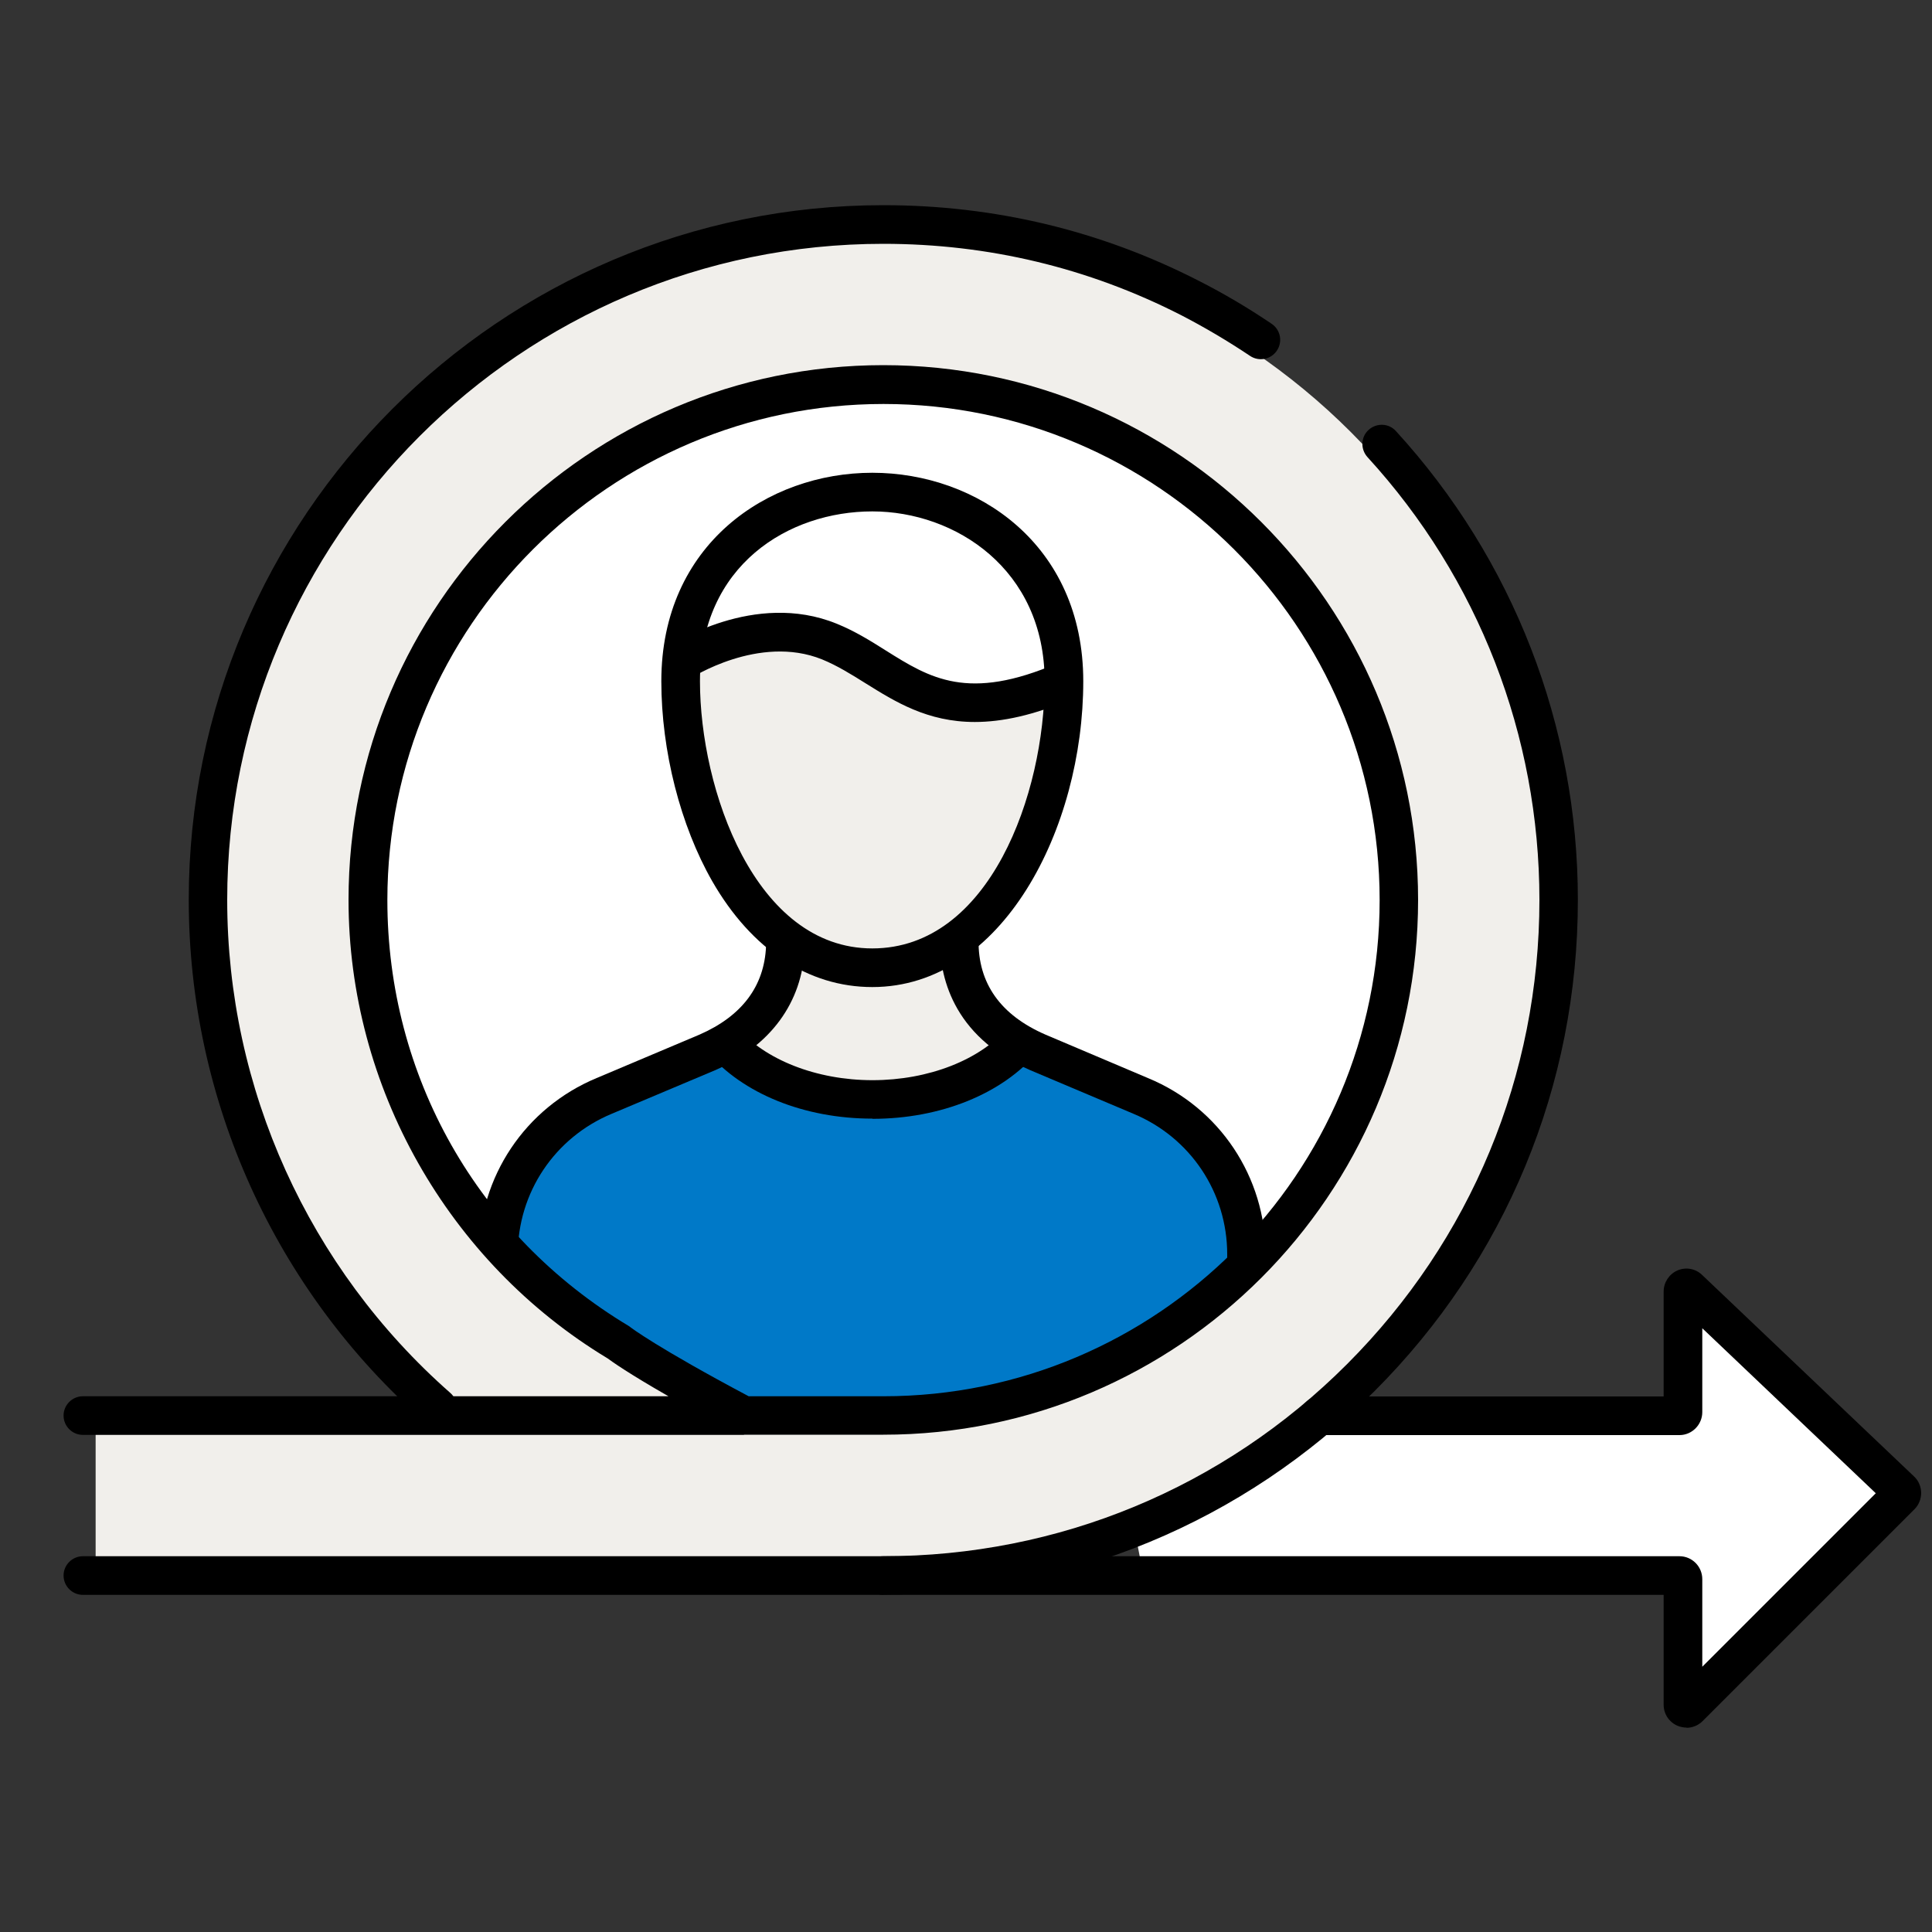
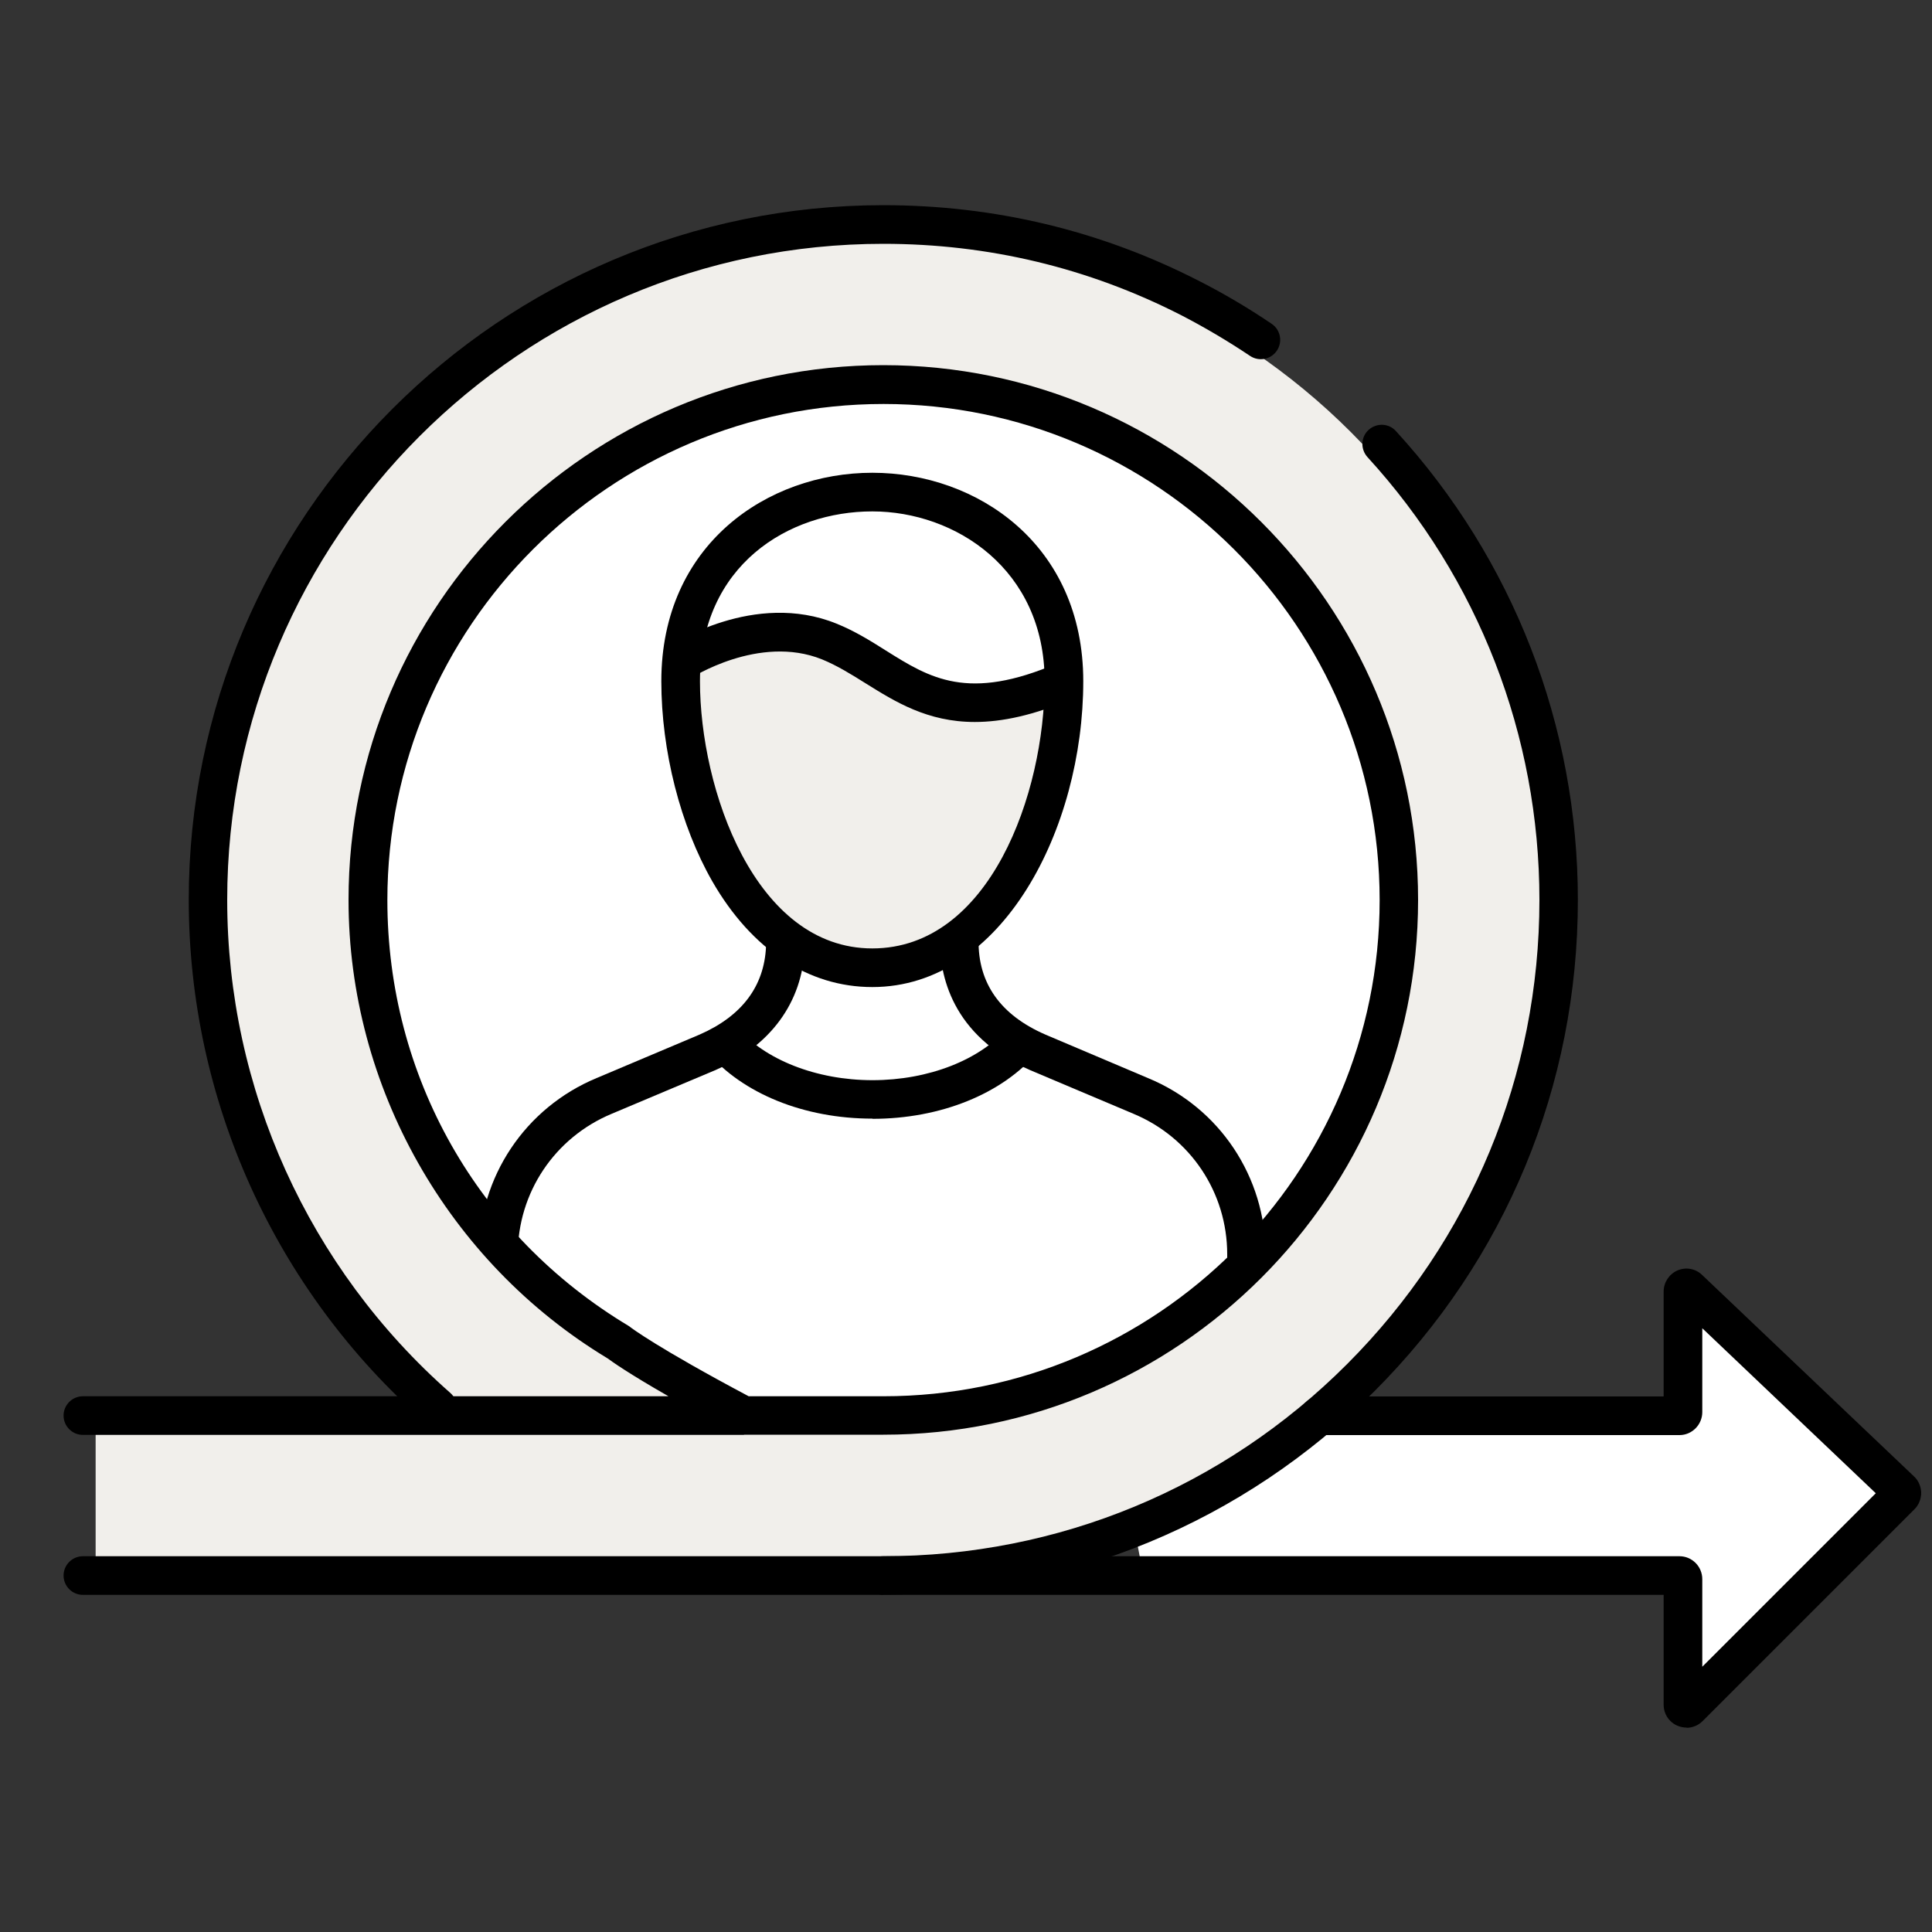
<svg xmlns="http://www.w3.org/2000/svg" width="60" height="60" viewBox="0 0 60 60" fill="none">
  <rect x="0" y="0" width="60" height="60" fill="#333333" stroke="none" />
  <path d="M27.432 46.638C38.079 46.638 46.71 38.007 46.71 27.36C46.71 16.713 38.079 8.082 27.432 8.082C16.785 8.082 8.154 16.713 8.154 27.36C8.154 38.007 16.785 46.638 27.432 46.638Z" fill="white" />
-   <path d="M35.454 34.356L32.13 32.952C32.058 32.922 31.992 32.886 31.92 32.85C30.744 33.9 28.98 34.512 27.066 34.512C25.152 34.512 23.394 33.9 22.218 32.85C22.146 32.886 22.08 32.922 22.008 32.952L18.684 34.35C16.86 35.106 15.69 36.87 15.69 38.838V39.81C18.57 42.768 22.59 44.61 27.042 44.61C31.494 44.61 35.562 42.75 38.442 39.762V38.838C38.442 36.87 37.266 35.112 35.454 34.356Z" fill="#0079C8" />
-   <path d="M30.954 32.562C29.52 31.356 29.232 29.748 29.352 28.56H24.834C24.954 29.754 24.666 31.362 23.238 32.568C24.216 33.288 25.614 33.72 27.096 33.72C28.578 33.72 29.976 33.288 30.954 32.568V32.562Z" fill="#F1EFEB" />
  <path d="M26.838 20.844C26.34 20.532 25.866 20.238 25.35 20.028C23.7 19.362 21.942 20.094 21.192 20.484C21.192 20.574 21.18 20.658 21.18 20.748C21.18 24.45 23.058 29.928 27.09 29.928C30.612 29.928 32.622 25.488 32.946 21.786C32.064 22.068 31.302 22.194 30.63 22.194C28.98 22.194 27.864 21.492 26.832 20.85L26.838 20.844Z" fill="#F1EFEB" />
  <path d="M25.998 19.332C26.568 19.56 27.06 19.872 27.534 20.166C28.818 20.97 29.94 21.672 32.388 20.736C32.184 17.43 29.55 15.912 27.09 15.912C24.984 15.912 22.746 17.022 22.02 19.416C23.034 19.032 24.516 18.726 25.998 19.326V19.332Z" fill="white" />
  <path d="M39.312 48.708H38.112V38.952C38.112 37.038 36.972 35.328 35.202 34.59L31.992 33.234C29.526 32.16 29.178 30.234 29.19 29.184L30.39 29.196C30.372 30.54 31.074 31.524 32.466 32.13L35.664 33.486C37.878 34.404 39.306 36.552 39.306 38.952V48.708H39.312Z" fill="black" />
  <path d="M16.074 48.546H14.874V38.952C14.874 36.552 16.308 34.404 18.528 33.48L21.726 32.13C23.04 31.554 23.736 30.63 23.79 29.388L24.99 29.442C24.918 31.134 23.928 32.484 22.2 33.24L18.996 34.59C17.226 35.328 16.08 37.038 16.08 38.952V48.546H16.074Z" fill="black" />
  <path d="M27.09 34.74C24.978 34.74 23.064 33.966 21.966 32.67L22.884 31.896C23.742 32.91 25.356 33.546 27.096 33.546C28.836 33.546 30.45 32.916 31.308 31.896L32.226 32.67C31.128 33.972 29.208 34.746 27.096 34.746L27.09 34.74Z" fill="black" />
  <path d="M27.09 30.654C25.104 30.654 23.34 29.49 22.122 27.372C21.132 25.644 20.538 23.322 20.538 21.156C20.538 16.908 23.838 14.682 27.09 14.682C30.342 14.682 33.642 16.908 33.642 21.156C33.642 25.722 31.134 30.654 27.09 30.654ZM27.09 15.882C24.51 15.882 21.738 17.532 21.738 21.156C21.738 24.504 23.442 29.454 27.09 29.454C30.738 29.454 32.442 24.636 32.442 21.156C32.442 17.676 29.664 15.882 27.09 15.882Z" fill="black" />
  <path d="M30.276 22.422C28.8 22.422 27.798 21.792 26.874 21.216C26.424 20.934 25.998 20.67 25.53 20.478C23.568 19.686 21.444 21.066 21.426 21.078L20.76 20.082C20.868 20.01 23.43 18.33 25.98 19.368C26.544 19.596 27.036 19.902 27.51 20.202C28.878 21.06 30.06 21.798 32.85 20.592L33.324 21.69C32.106 22.218 31.11 22.422 30.27 22.422H30.276Z" fill="black" />
  <path d="M53.022 43.854C53.022 44.34 52.626 44.736 52.14 44.736H41.232C39.498 46.164 37.542 47.322 35.424 48.168H52.14C52.626 48.168 53.022 48.564 53.022 49.044V51.36L58.002 46.38L53.022 41.646V43.86V43.854Z" fill="#0079C8" />
  <path d="M47.628 27.954C47.628 16.812 38.562 7.746 27.42 7.746C16.278 7.746 7.212 16.806 7.212 27.954C7.212 33.762 9.714 39.294 14.082 43.134C14.106 43.152 14.124 43.176 14.142 43.194H20.112C19.266 42.696 18.888 42.426 18.756 42.324C13.746 39.3 10.638 33.798 10.638 27.948C10.638 18.696 18.162 11.172 27.414 11.172C36.666 11.172 44.19 18.702 44.19 27.948C44.19 37.194 36.666 44.724 27.414 44.724H3.324V48.15H27.42C38.562 48.15 47.628 39.084 47.628 27.942V27.954Z" fill="#0079C8" />
  <path d="M58.506 46.368L52.668 40.818V43.854C52.668 44.142 52.434 44.382 52.14 44.382H41.106L41.01 44.46C39.3 45.87 37.374 47.01 35.298 47.832L35.43 48.516H52.146C52.434 48.516 52.674 48.75 52.674 49.044V52.212L58.512 46.374L58.506 46.368Z" fill="white" />
  <path d="M47.982 27.954C47.982 16.614 38.76 7.392 27.42 7.392C16.08 7.392 6.858 16.614 6.858 27.954C6.858 33.864 9.408 39.492 13.884 43.434L13.986 43.548H21.408L20.292 42.888C19.422 42.372 19.062 42.114 18.942 42.024C14.04 39.066 10.992 33.672 10.992 27.954C10.992 18.9 18.36 11.526 27.42 11.526C36.48 11.526 43.842 18.894 43.842 27.954C43.842 37.014 36.474 44.382 27.42 44.382H2.97V48.516H27.42C38.76 48.516 47.982 39.294 47.982 27.954Z" fill="#F1EFEB" />
  <path d="M23.106 44.562H2.574C2.244 44.562 1.974 44.292 1.974 43.962C1.974 43.632 2.244 43.362 2.574 43.362H20.76C19.512 42.648 19.008 42.288 18.87 42.186C13.908 39.192 10.824 33.744 10.824 27.948C10.824 18.792 18.276 11.34 27.432 11.34C36.588 11.34 44.04 18.792 44.04 27.948C44.04 37.104 36.588 44.556 27.432 44.556H23.106V44.562ZM23.256 43.362H27.438C35.934 43.362 42.846 36.45 42.846 27.954C42.846 19.458 35.934 12.546 27.438 12.546C18.942 12.546 12.03 19.458 12.03 27.954C12.03 33.42 14.832 38.364 19.524 41.178L19.59 41.226C19.59 41.226 20.382 41.838 23.262 43.368L23.256 43.362Z" fill="black" />
  <path d="M27.432 49.53H2.574C2.244 49.53 1.974 49.26 1.974 48.93C1.974 48.6 2.244 48.33 2.574 48.33H27.432C32.874 48.33 37.992 46.212 41.838 42.36C45.684 38.508 47.808 33.396 47.808 27.948C47.808 22.842 45.912 17.958 42.468 14.196C42.246 13.95 42.258 13.572 42.504 13.35C42.75 13.128 43.128 13.14 43.35 13.386C46.998 17.37 49.002 22.542 49.002 27.948C49.002 33.714 46.758 39.132 42.684 43.206C38.61 47.28 33.192 49.524 27.426 49.524L27.432 49.53Z" fill="black" />
  <path d="M13.59 44.31C13.446 44.31 13.308 44.262 13.194 44.16C8.532 40.062 5.862 34.152 5.862 27.948C5.856 16.056 15.534 6.372 27.432 6.372C30.882 6.372 34.176 7.158 37.224 8.718C38.004 9.114 38.766 9.564 39.492 10.056C39.768 10.242 39.84 10.614 39.654 10.89C39.468 11.166 39.096 11.238 38.82 11.052C38.13 10.59 37.41 10.164 36.678 9.786C33.798 8.316 30.69 7.572 27.432 7.572C16.194 7.572 7.056 16.716 7.056 27.948C7.056 33.804 9.582 39.384 13.98 43.254C14.232 43.47 14.256 43.854 14.034 44.1C13.914 44.238 13.752 44.304 13.584 44.304L13.59 44.31Z" fill="black" />
  <path d="M52.38 53.652C52.29 53.652 52.194 53.634 52.104 53.598C51.84 53.49 51.666 53.232 51.666 52.944V49.53H27.432C27.102 49.53 26.832 49.26 26.832 48.93C26.832 48.6 27.102 48.33 27.432 48.33H52.158C52.548 48.33 52.866 48.648 52.866 49.044V51.762L58.254 46.374L52.866 41.25V43.854C52.866 44.244 52.548 44.568 52.158 44.568H40.98C40.65 44.568 40.38 44.298 40.38 43.968C40.38 43.638 40.65 43.368 40.98 43.368H51.666V40.11C51.666 39.828 51.834 39.57 52.092 39.456C52.356 39.342 52.656 39.396 52.86 39.594L59.442 45.852C59.58 45.978 59.658 46.164 59.664 46.356C59.664 46.548 59.592 46.734 59.46 46.866L52.878 53.448C52.74 53.586 52.56 53.658 52.374 53.658L52.38 53.652Z" fill="black" />
</svg>